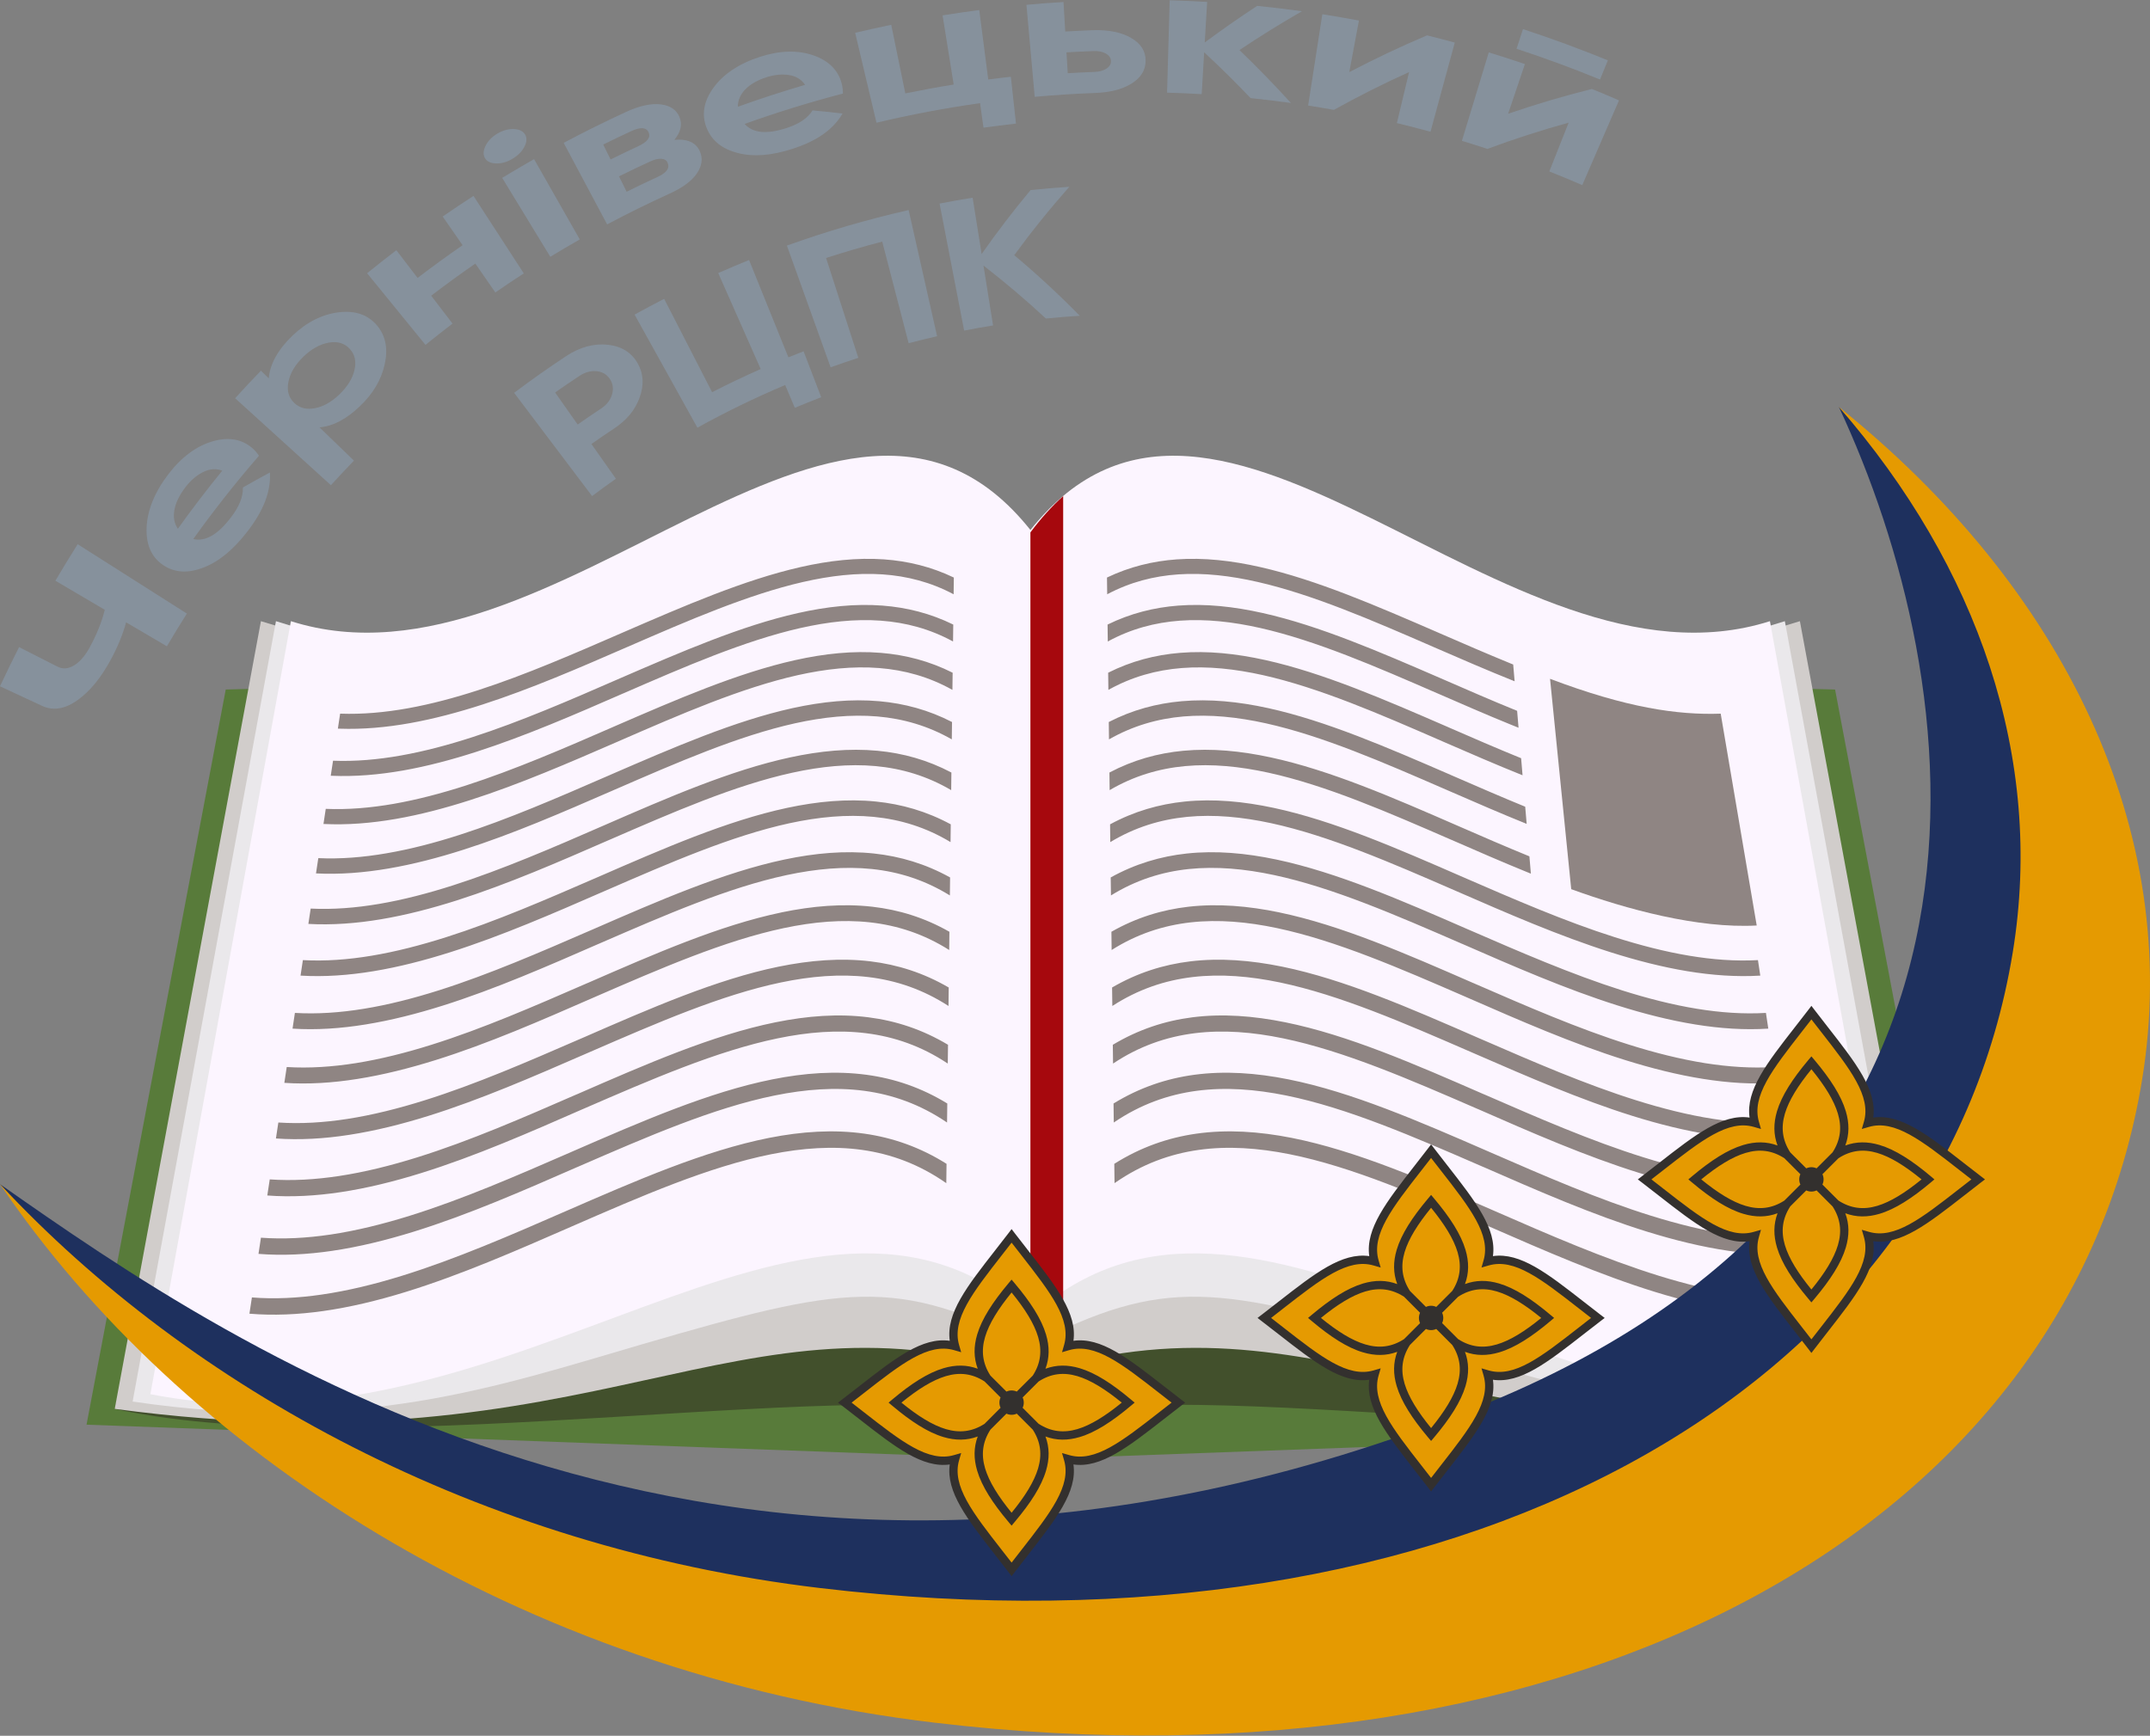
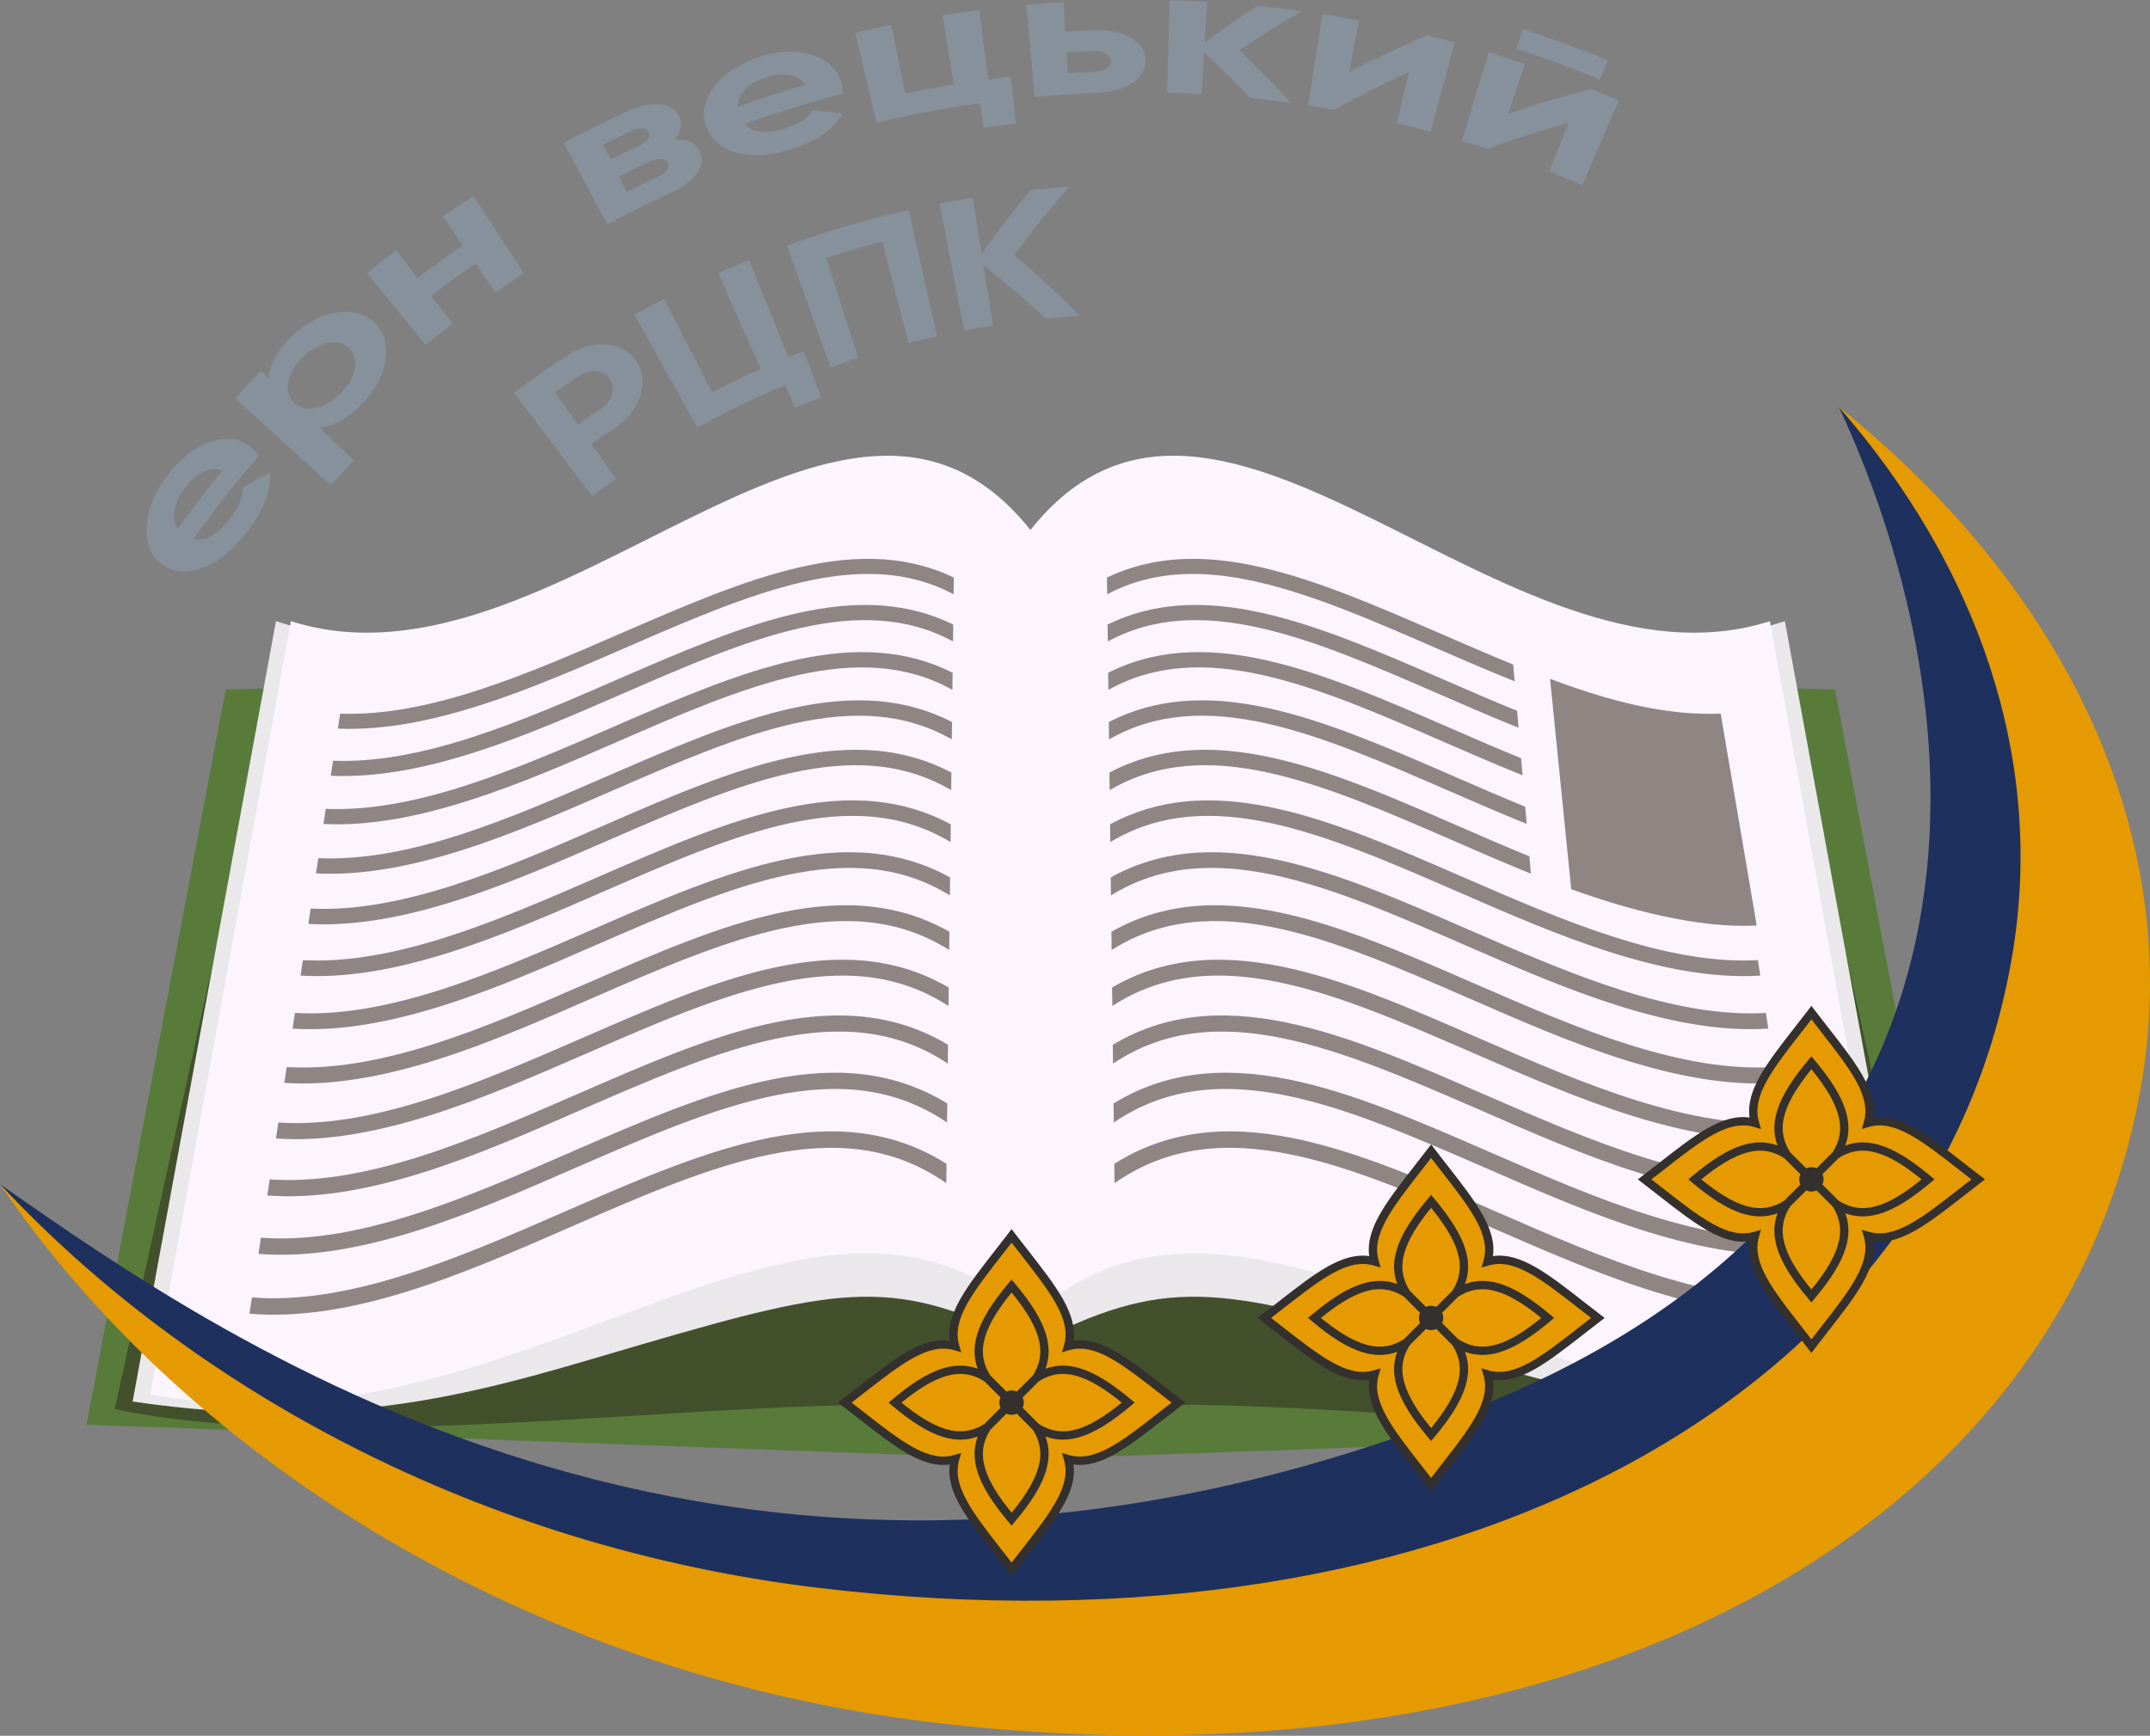
<svg xmlns="http://www.w3.org/2000/svg" xml:space="preserve" width="800px" height="646px" version="1.1" style="shape-rendering:geometricPrecision; text-rendering:geometricPrecision; image-rendering:optimizeQuality; fill-rule:evenodd; clip-rule:evenodd" viewBox="0 0 80000 64600">
  <rect x="0" y="0" width="80000" height="64600" fill="#808080" stroke="none" />
  <defs>
    <style type="text/css">
   
    .fil7 {fill:#1E305E}
    .fil1 {fill:#42502C}
    .fil0 {fill:#587B3A}
    .fil10 {fill:#86919C}
    .fil5 {fill:#A6080D}
    .fil2 {fill:#D1CDCB}
    .fil8 {fill:#E59A01}
    .fil3 {fill:#EAE8EB}
    .fil4 {fill:#FCF5FF}
    .fil9 {fill:#33302E;fill-rule:nonzero}
    .fil6 {fill:#8F8583;fill-rule:nonzero}
   
  </style>
  </defs>
  <g id="Layer_x0020_1">
    <g id="_2278537528752">
      <polygon class="fil0" points="8400,25662 38341,24856 68282,25662 73462,53022 38341,54311 3220,53022 " />
      <path class="fil1" d="M4269 52434l5440 -24709c10247,2644 21338,-10313 28632,-2869 7294,-7444 18385,5513 28632,2869l5440 24709c-9801,2141 -28599,-1495 -34072,431 -5473,-1926 -24271,1710 -34072,-431z" />
-       <path class="fil2" d="M4269 52434l5440 -29316c10247,3127 14810,3716 28632,3355 13822,361 18385,-228 28632,-3355l5440 29316c-18154,2423 -23040,-4835 -34072,-1264 -11032,-3571 -15918,3687 -34072,1264z" />
      <path class="fil3" d="M4935 52161l5333 -29043c10047,3127 15555,3057 28073,3355 12518,-298 18025,-228 28072,-3355l5334 29043c-8420,1241 -13580,-564 -18946,-2128 -7516,-2190 -9463,-2546 -14460,38 -4997,-2584 -6944,-2228 -14460,-38 -5366,1564 -10526,3369 -18946,2128z" />
      <path class="fil4" d="M71086 51887l-5228 -28769c-9848,3127 -20508,-12197 -27517,-3394 -7010,-8803 -17669,6521 -27517,3394l-5228 28769c13643,2661 24404,-10382 32745,-2888 8341,-7494 19102,5549 32745,2888z" />
-       <path class="fil5" d="M39560 26503l0 24311c-399,105 -804,222 -1219,356l0 -24697 0 -6659c395,-531 802,-976 1219,-1351l0 8040z" />
      <path class="fil6" d="M12668 26560c816,29 1658,-47 2514,-201 860,-155 1736,-389 2620,-676 887,-288 1781,-628 2672,-992 877,-358 1777,-749 2666,-1136l1 0 33 -15 0 0c2285,-991 4510,-1957 6607,-2434 1068,-243 2108,-359 3115,-288 892,64 1759,275 2595,676l-7 623c-846,-450 -1731,-679 -2650,-741 -952,-64 -1941,51 -2961,285 -1018,233 -2078,589 -3166,1008 -1089,420 -2208,906 -3341,1399l-42 18c-1767,769 -3570,1553 -5369,2134 -908,293 -1810,533 -2695,692l0 0c-890,159 -1768,237 -2625,207l-63 -2 84 -557 12 0zm-3295 21726c842,67 1709,23 2594,-106 977,-142 1975,-386 2980,-697 1011,-313 2030,-694 3047,-1105 1028,-416 2042,-858 3043,-1296 1315,-573 2611,-1138 3869,-1616 1270,-482 2511,-880 3710,-1118 1218,-240 2405,-320 3556,-156 1049,150 2067,503 3048,1121l-9 720 -28 -19c-991,-687 -2029,-1068 -3107,-1219 -1085,-152 -2213,-72 -3379,161 -2331,467 -4840,1562 -7420,2687l-7 3 -35 16c-2023,884 -4089,1787 -6140,2420 -1034,319 -2061,567 -3068,710 -933,132 -1851,174 -2746,99l92 -605zm336 -2223c839,62 1704,14 2587,-117 966,-144 1951,-389 2944,-698 1968,-612 3977,-1487 5941,-2342l73 -32 38 -17c2578,-1122 5088,-2215 7444,-2686 1201,-241 2373,-324 3509,-171 1035,140 2037,476 3003,1068l-9 709 -18 -13c-979,-662 -2003,-1027 -3068,-1168 -1071,-142 -2186,-58 -3336,176 -2277,463 -4737,1532 -7265,2631l-68 30 -1 -1 -9 4 0 0c-2005,878 -4054,1775 -6087,2405 -1021,316 -2034,565 -3028,711 -931,137 -1847,184 -2741,113l91 -602zm328 -2170c835,59 1698,7 2579,-126 955,-145 1928,-388 2908,-694 1953,-609 3944,-1477 5891,-2326l48 -20 13 -6 0 1c2556,-1116 5041,-2201 7376,-2675 1188,-241 2345,-330 3465,-186 1019,130 2006,452 2958,1022l-9 699 -9 -6c-965,-642 -1977,-992 -3028,-1123 -1059,-133 -2160,-44 -3294,191 -2267,469 -4713,1532 -7232,2626l-11 5 -1 0 0 0 -3 1c-1981,869 -4006,1756 -6015,2381 -1009,314 -2011,562 -2992,710 -929,140 -1843,192 -2735,125l91 -599zm320 -2117c837,55 1697,2 2572,-134 940,-146 1901,-388 2873,-693 1897,-595 3827,-1433 5716,-2254l149 -64 0 0 13 -6 1 0c2525,-1103 4979,-2175 7285,-2648 1173,-240 2316,-332 3422,-199 1003,121 1975,427 2913,973l-8 688c-953,-618 -1952,-954 -2991,-1077 -1045,-123 -2132,-32 -3252,203 -2219,465 -4608,1504 -7068,2573l-87 38 -173 75c-1900,827 -3838,1670 -5770,2275 -997,312 -1987,559 -2957,709 -927,144 -1839,198 -2728,135l90 -594zm312 -2065c834,51 1692,-6 2567,-144 928,-148 1878,-388 2836,-690 1888,-593 3806,-1429 5683,-2246l111 -48 0 1c1250,-546 2482,-1084 3679,-1542 1206,-462 2386,-846 3529,-1084l0 -1c1159,-241 2289,-336 3383,-212 988,113 1946,406 2870,932l-8 679c-939,-595 -1923,-915 -2945,-1029 -1032,-115 -2107,-20 -3215,215 -2206,467 -4584,1501 -7031,2565l-32 15 -1 -1 -49 22c-1920,840 -3879,1696 -5824,2305 -981,307 -1957,554 -2919,706 -927,147 -1837,206 -2723,146l89 -589zm304 -2014c832,49 1688,-11 2560,-153 919,-149 1857,-390 2805,-690 1869,-593 3769,-1418 5631,-2227l93 -40 0 0c1234,-539 2451,-1069 3633,-1521 1193,-456 2359,-837 3488,-1076 1145,-242 2260,-341 3340,-225 974,105 1918,384 2829,890l-8 670c-924,-572 -1893,-878 -2899,-983 -1020,-106 -2081,-8 -3176,226 -2174,465 -4516,1483 -6924,2529l-56 25 -7 3 0 -1c-1911,835 -3860,1687 -5793,2297 -969,306 -1935,552 -2886,706 -925,150 -1834,212 -2718,155l88 -585zm297 -1965c830,46 1684,-18 2554,-163 908,-151 1836,-392 2772,-689 1856,-589 3741,-1409 5587,-2211l69 -30 0 0c1222,-533 2428,-1058 3589,-1504 1179,-452 2331,-830 3448,-1069 1130,-241 2232,-344 3300,-236 960,97 1891,363 2788,849l-8 661c-910,-550 -1864,-841 -2856,-939 -1006,-98 -2054,3 -3137,237 -2146,466 -4456,1470 -6831,2503l-66 29 -1 0c-946,413 -1903,830 -2851,1215 -960,390 -1922,752 -2881,1056 -958,303 -1911,549 -2851,704 -922,152 -1829,217 -2712,164l87 -577zm290 -1918c826,41 1679,-26 2547,-174 901,-153 1818,-393 2742,-688 924,-296 1860,-649 2795,-1029 944,-383 1875,-788 2793,-1189 1206,-526 2395,-1044 3549,-1486 1165,-446 2304,-821 3407,-1059 1116,-242 2204,-347 3260,-248 946,89 1864,343 2748,810l-8 655c-898,-527 -1838,-805 -2813,-895 -994,-91 -2030,12 -3100,247 -2137,467 -4436,1468 -6801,2497l-1 0 -12 5c-937,409 -1884,822 -2820,1203 -951,386 -1903,745 -2845,1046 -948,301 -1890,546 -2820,702 -920,155 -1825,222 -2707,174l86 -571zm284 -1877c824,38 1674,-31 2541,-181 892,-153 1798,-390 2709,-683 1814,-583 3664,-1388 5474,-2175l51 -22 0 0 100 -43 0 -1c2345,-1017 4625,-2006 6772,-2478 1105,-242 2181,-350 3225,-257 933,83 1837,325 2708,774l-8 646c-883,-505 -1809,-770 -2770,-853 -986,-84 -2010,22 -3065,255 -2106,467 -4375,1454 -6709,2470l-1 -1 -25 11 0 1 -117 51c-1806,786 -3650,1588 -5483,2172 -936,299 -1868,542 -2786,699 -918,157 -1822,228 -2702,183l86 -568zm277 -1834c821,35 1669,-37 2535,-188 881,-155 1778,-392 2680,-682 907,-293 1821,-639 2734,-1010 922,-375 1831,-770 2728,-1161l0 -1 44 -19c2334,-1013 4606,-1999 6748,-2475 1094,-243 2157,-355 3186,-270 919,75 1810,306 2671,739l-8 639c-870,-487 -1781,-738 -2729,-813 -974,-77 -1986,33 -3030,266 -1042,234 -2126,595 -3239,1023 -1114,429 -2258,927 -3418,1433l-31 14c-1809,786 -3659,1591 -5504,2181 -930,298 -1852,541 -2756,698 -910,158 -1807,231 -2681,189l-15 0 85 -563zm271 -1792c819,33 1666,-41 2530,-195 872,-155 1758,-391 2648,-679 898,-290 1802,-633 2704,-1000 889,-361 1798,-757 2697,-1149l94 -41c2290,-992 4519,-1958 6622,-2430 1080,-243 2132,-357 3149,-279 906,69 1785,290 2634,706l-8 630c-857,-468 -1755,-707 -2689,-775 -962,-70 -1963,42 -2995,275 -1031,234 -2103,592 -3203,1015 -1101,425 -2233,916 -3380,1416l0 -1c-904,395 -1819,793 -2722,1161 -915,372 -1834,720 -2749,1015l-1 0c-918,296 -1830,537 -2724,695 -900,158 -1788,233 -2653,197l-39 -1 85 -560z" />
      <path class="fil6" d="M56305 24731l-98 -40c-876,-358 -1776,-749 -2666,-1136l0 0 -33 -15 0 0c-2285,-991 -4510,-1957 -6608,-2434 -1068,-243 -2108,-359 -3114,-288 -893,64 -1759,275 -2596,676l8 623c845,-450 1731,-679 2650,-741 951,-64 1940,51 2961,285 1018,233 2078,589 3166,1008 1089,420 2208,906 3341,1399l41 18c991,431 1994,867 3001,1269l-53 -624zm11004 23555c-842,67 -1710,23 -2594,-106 -978,-142 -1975,-386 -2980,-697 -1011,-313 -2030,-694 -3048,-1105 -1028,-416 -2042,-858 -3043,-1296 -1314,-573 -2610,-1138 -3868,-1616 -1270,-482 -2511,-880 -3711,-1118 -1218,-240 -2405,-320 -3555,-156 -1050,150 -2067,503 -3048,1121l9 720 27 -19c992,-687 2030,-1068 3108,-1219 1084,-152 2213,-72 3379,161 2331,467 4840,1562 7419,2687l8 3 35 16c2022,884 4089,1787 6139,2420 1035,319 2062,567 3068,710 934,132 1852,174 2746,99l-91 -605zm-336 -2223c-839,62 -1704,14 -2588,-117 -965,-144 -1950,-389 -2944,-698 -1967,-612 -3976,-1487 -5940,-2342l-73 -32 -39 -17c-2577,-1122 -5087,-2215 -7443,-2686 -1201,-241 -2373,-324 -3510,-171 -1034,140 -2037,476 -3002,1068l9 709 18 -13c978,-662 2003,-1027 3068,-1168 1071,-142 2186,-58 3336,176 2277,463 4736,1532 7264,2631l69 30 0 -1 9 4 1 0c2005,878 4054,1775 6087,2405 1021,316 2034,565 3028,711 930,137 1847,184 2741,113l-91 -602zm-328 -2170c-836,59 -1698,7 -2579,-126 -955,-145 -1928,-388 -2908,-694 -1953,-609 -3944,-1477 -5891,-2326l-48 -20 -13 -6 0 1c-2556,-1116 -5041,-2201 -7377,-2675 -1187,-241 -2344,-330 -3465,-186 -1018,130 -2005,452 -2957,1022l9 699 9 -6c965,-642 1977,-992 3028,-1123 1059,-133 2160,-44 3294,191 2267,469 4713,1532 7231,2626l12 5 0 0 1 0 3 1c1981,869 4006,1756 6015,2381 1009,314 2010,562 2992,710 928,140 1843,192 2735,125l-91 -599zm-320 -2117c-837,55 -1697,2 -2573,-134 -939,-146 -1900,-388 -2872,-693 -1897,-595 -3827,-1433 -5716,-2254l-149 -64 0 0 -14 -6 0 0c-2525,-1103 -4979,-2175 -7285,-2648 -1174,-240 -2316,-332 -3422,-199 -1003,121 -1976,427 -2914,973l9 688c953,-618 1952,-954 2991,-1077 1045,-123 2131,-32 3252,203 2219,465 4608,1504 7068,2573l87 38 173 75c1900,827 3838,1670 5769,2275 998,312 1987,559 2958,709 927,144 1839,198 2728,135l-90 -594zm-312 -2065c-834,51 -1693,-6 -2567,-144 -928,-148 -1878,-388 -2836,-690 -1888,-593 -3806,-1429 -5684,-2246l-110 -48 0 1c-1250,-546 -2483,-1084 -3679,-1542 -1206,-462 -2386,-846 -3530,-1084l0 -1c-1159,-241 -2288,-336 -3382,-212 -988,113 -1947,406 -2870,932l8 679c939,-595 1923,-915 2945,-1029 1032,-115 2106,-20 3215,215 2205,467 4584,1501 7031,2565l32 15 0 -1 50 22c1920,840 3878,1696 5823,2305 981,307 1958,554 2920,706 926,147 1837,206 2723,146l-89 -589zm-304 -2014c-832,49 -1689,-11 -2561,-153 -918,-149 -1856,-390 -2805,-690 -1868,-593 -3768,-1418 -5630,-2227l-93 -40 -1 0c-1233,-539 -2451,-1069 -3632,-1521 -1193,-456 -2359,-837 -3488,-1076 -1146,-242 -2261,-341 -3341,-225 -973,105 -1917,384 -2829,890l9 670c924,-572 1893,-878 2899,-983 1019,-106 2081,-8 3176,226 2173,465 4515,1483 6923,2529l56 25 7 3 1 -1c1910,835 3860,1687 5793,2297 969,306 1935,552 2886,706 925,150 1834,212 2718,155l-88 -585zm-297 -1965c-830,46 -1684,-18 -2554,-163 -908,-151 -1836,-392 -2772,-689 -1856,-589 -3741,-1409 -5588,-2211l-68 -30 -1 0c-1221,-533 -2427,-1058 -3588,-1504 -1179,-452 -2331,-830 -3448,-1069 -1131,-241 -2232,-344 -3300,-236 -960,97 -1891,363 -2788,849l8 661c910,-550 1864,-841 2855,-939 1007,-98 2055,3 3138,237 2146,466 4456,1470 6831,2503l66 29 0 0c947,413 1904,830 2851,1215 960,390 1923,752 2881,1056 959,303 1912,549 2852,704 922,152 1829,217 2712,164l-87 -577zm-8504 -3862c-899,-367 -1787,-753 -2664,-1136 -1206,-526 -2395,-1044 -3548,-1486 -1165,-446 -2304,-821 -3407,-1059 -1116,-242 -2205,-347 -3260,-248 -946,89 -1864,343 -2748,810l8 655c898,-527 1838,-805 2813,-895 994,-91 2030,12 3099,247 2138,467 4437,1468 6802,2497l1 0 12 5c936,409 1883,822 2820,1203l127 51 -55 -644zm-156 -1847c-883,-361 -1765,-745 -2639,-1125l-50 -22 -1 0 -99 -43 0 -1c-2346,-1017 -4626,-2006 -6773,-2478 -1104,-242 -2180,-350 -3224,-257 -933,83 -1837,325 -2709,774l8 646c884,-505 1810,-770 2771,-853 986,-84 2010,22 3065,255 2105,467 4375,1454 6709,2470l1 -1 24 11 0 1 118 51c943,410 1896,825 2853,1211l-54 -639zm-152 -1805c-919,-373 -1823,-767 -2716,-1156l0 -1 -44 -19c-2335,-1013 -4606,-1999 -6748,-2475 -1094,-243 -2157,-355 -3186,-270 -919,75 -1811,306 -2672,739l8 639c870,-487 1782,-738 2729,-813 975,-77 1987,33 3031,266 1042,234 2126,595 3239,1023 1113,429 2258,927 3418,1433l31 14c978,425 1968,856 2963,1255l-53 -635zm-149 -1763l-43 -18c-889,-361 -1798,-757 -2697,-1149l-94 -41c-2290,-992 -4519,-1958 -6622,-2430 -1080,-243 -2132,-357 -3150,-279 -905,69 -1784,290 -2633,706l8 630c857,-468 1755,-707 2688,-775 963,-70 1964,42 2996,275 1031,234 2103,592 3203,1015 1101,425 2232,916 3380,1416l0 -1c904,395 1818,793 2722,1161 98,40 196,80 295,119l-53 -629z" />
      <path class="fil6" d="M57676 25263c2847,1078 4749,1353 6350,1297l1340 7884c-2184,119 -4842,-603 -6902,-1352l-788 -7829z" />
      <path class="fil7" d="M68423 15145c17781,19012 10166,38931 -14874,45328 -21787,5566 -37788,1776 -53549,-16403 8593,6018 27509,19262 54928,8320 21227,-8471 18224,-27127 13495,-37245z" />
      <path class="fil8" d="M68423 15145c8361,6712 12799,15777 11283,25039 -2724,16647 -20971,26774 -44932,23928 -15507,-1841 -28105,-10188 -34774,-20042 7048,7562 17790,13519 30517,15032 23665,2815 41687,-7201 44377,-23664 1182,-7236 -1304,-14351 -6471,-20293z" />
      <path class="fil8" d="M37641 45995c-1350,1760 -2441,2932 -2101,4105 -1173,-340 -2345,751 -4105,2101 1760,1350 2932,2440 4105,2101 -339,1172 751,2344 2101,4105 1350,-1761 2440,-2933 2101,-4105 1172,339 2345,-751 4105,-2101 -1760,-1350 -2933,-2441 -4105,-2101 339,-1173 -751,-2345 -2101,-4105zm-99 6107c33,20 65,39 99,59 34,-20 66,-39 99,-59 -20,33 -40,65 -59,99 19,34 39,66 59,99 -33,-20 -65,-40 -99,-60 -34,20 -66,40 -99,60 20,-33 40,-65 59,-99 -19,-34 -39,-66 -59,-99z" />
      <path class="fil9" d="M37641 46247c-119,155 -242,312 -362,465 -1085,1390 -1867,2392 -1592,3345l78 268 -268 -78c-953,-275 -1955,507 -3344,1592 -154,120 -311,243 -465,362 153,119 311,242 464,361 1389,1085 2392,1868 3345,1592l268 -77 -78 268c-275,953 508,1955 1592,3345 120,153 243,311 362,464 119,-153 242,-311 361,-464 1085,-1390 1868,-2392 1592,-3345l-77 -268 268 77c953,276 1956,-507 3345,-1592 153,-119 311,-242 464,-361 -154,-119 -311,-242 -465,-362 -1389,-1085 -2391,-1867 -3344,-1592l-268 78 77 -268c276,-953 -507,-1955 -1591,-3345 -120,-153 -243,-310 -362,-465zm1006 5166l-596 596c28,58 43,123 43,192 0,69 -15,134 -43,192l596 596c459,297 930,349 1441,198 500,-149 1043,-490 1652,-986 -609,-497 -1152,-837 -1652,-986 -511,-152 -982,-99 -1441,198zm-814 377l596 -595c297,-460 349,-930 198,-1441 -149,-500 -490,-1043 -986,-1652 -496,609 -837,1152 -986,1652 -151,511 -99,981 198,1441l596 595c58,-27 123,-42 192,-42 69,0 134,15 192,42zm-1198 1199l595 -596c-27,-58 -42,-124 -42,-192 0,-69 15,-134 42,-192l-595 -596c-460,-297 -930,-350 -1441,-198 -500,149 -1043,489 -1652,986 609,496 1152,837 1652,986 511,151 981,99 1441,-198zm814 -378l-596 596c-297,459 -349,930 -198,1441 149,500 490,1043 986,1651 496,-608 837,-1151 986,-1651 151,-511 99,-982 -198,-1441l-596 -596c-58,28 -123,43 -192,43 -69,0 -134,-15 -192,-43zm74 4028c-587,-698 -990,-1321 -1163,-1905 -132,-445 -132,-864 21,-1273 -409,153 -829,153 -1274,21 -583,-173 -1206,-577 -1904,-1164l-140 -117 140 -118c698,-587 1321,-990 1904,-1163 445,-132 865,-132 1274,20 -153,-408 -153,-828 -21,-1273 173,-583 576,-1206 1163,-1905l118 -139 117 139c588,699 991,1322 1164,1905 132,445 132,865 -21,1273 409,-152 829,-152 1273,-20 584,173 1207,576 1905,1163l140 118 -140 117c-698,587 -1321,991 -1905,1164 -444,132 -864,132 -1273,-21 153,409 153,828 21,1273 -173,584 -576,1207 -1164,1905l-117 140 -118 -140zm-486 -10116c150,-192 306,-392 482,-621l122 -160 122 160c176,229 332,429 482,621 1057,1354 1841,2359 1697,3377 1018,-145 2023,639 3377,1697 192,150 392,306 621,481l160 123 -160 122c-229,176 -429,332 -621,482 -1354,1057 -2359,1841 -3377,1697 144,1018 -640,2023 -1697,3377 -150,192 -306,392 -482,621l-122 160 -122 -160c-176,-229 -332,-429 -482,-621 -1057,-1354 -1841,-2359 -1697,-3377 -1018,144 -2023,-640 -3377,-1697 -192,-150 -392,-306 -621,-482l-160 -122 160 -123c229,-175 429,-331 621,-481 1354,-1058 2359,-1842 3377,-1697 -145,-1018 640,-2023 1697,-3377z" />
      <path class="fil8" d="M67401 37687c-1350,1760 -2440,2932 -2101,4105 -1172,-340 -2345,751 -4105,2101 1760,1350 2933,2440 4105,2101 -339,1172 751,2344 2101,4104 1350,-1760 2440,-2932 2101,-4104 1173,339 2345,-751 4105,-2101 -1760,-1350 -2932,-2441 -4105,-2101 340,-1173 -751,-2345 -2101,-4105zm-99 6107c33,20 65,39 99,59 34,-20 66,-39 99,-59 -20,33 -39,65 -59,99 20,33 39,66 59,99 -33,-20 -65,-40 -99,-60 -34,20 -66,40 -99,60 20,-33 40,-66 60,-99 -20,-34 -40,-66 -60,-99z" />
      <path class="fil9" d="M67401 37939c-119,154 -242,312 -362,465 -1084,1390 -1867,2392 -1591,3345l77 268 -268 -78c-953,-275 -1955,507 -3344,1592 -154,120 -311,243 -465,362 153,119 311,242 464,361 1390,1085 2392,1868 3345,1592l268 -77 -77 268c-276,953 507,1955 1592,3345 119,153 242,310 361,464 119,-154 242,-311 362,-464 1084,-1390 1867,-2392 1592,-3345l-78 -268 268 77c953,276 1956,-507 3345,-1592 153,-119 311,-242 465,-361 -155,-119 -312,-242 -465,-362 -1390,-1085 -2392,-1867 -3345,-1592l-268 78 78 -268c275,-953 -507,-1955 -1592,-3345 -120,-153 -243,-311 -362,-465zm1007 5166l-596 595c27,59 42,124 42,193 0,69 -15,134 -43,192l597 596c459,297 929,349 1440,198 500,-149 1043,-490 1652,-986 -609,-497 -1152,-838 -1652,-986 -511,-152 -981,-99 -1440,198zm-815 377l596 -596c297,-459 350,-929 198,-1440 -149,-501 -489,-1043 -986,-1652 -496,609 -837,1151 -986,1652 -151,511 -99,981 198,1440l596 596c58,-27 123,-43 192,-43 69,0 134,16 192,43zm-1198 1199l596 -596c-28,-58 -43,-124 -43,-192 0,-69 15,-134 43,-193l-596 -595c-459,-297 -930,-350 -1441,-198 -500,148 -1043,489 -1652,986 609,496 1152,837 1652,986 511,151 982,99 1441,-198zm814 -378l-596 596c-297,459 -349,930 -198,1441 149,500 490,1043 986,1651 497,-608 837,-1151 986,-1651 152,-511 99,-982 -198,-1441l-596 -596c-58,27 -123,43 -192,43 -69,0 -134,-15 -192,-43zm75 4028c-587,-698 -991,-1322 -1164,-1905 -132,-445 -132,-864 21,-1273 -409,153 -828,153 -1273,21 -584,-173 -1207,-577 -1905,-1164l-140 -117 140 -118c698,-587 1321,-990 1905,-1163 445,-132 864,-132 1273,20 -153,-408 -153,-828 -21,-1273 173,-583 577,-1206 1164,-1905l117 -139 118 139c587,699 990,1322 1163,1905 132,445 132,865 -20,1273 408,-152 828,-152 1273,-20 583,173 1206,576 1905,1163l139 118 -139 117c-699,587 -1322,991 -1905,1164 -445,132 -865,132 -1273,-21 152,409 152,828 20,1273 -173,583 -576,1207 -1163,1905l-118 140 -117 -140zm-487 -10116c150,-192 306,-392 482,-621l122 -160 123 160c175,229 331,429 481,621 1058,1354 1842,2358 1697,3377 1018,-145 2023,639 3377,1697 192,150 392,306 621,481l160 123 -160 122c-229,176 -429,332 -620,482 -1355,1057 -2360,1841 -3378,1697 144,1018 -640,2023 -1697,3377 -150,192 -306,392 -481,621l-123 160 -122 -160c-176,-229 -332,-429 -482,-621 -1057,-1354 -1841,-2359 -1697,-3377 -1018,144 -2023,-640 -3377,-1697 -192,-150 -392,-306 -621,-482l-160 -122 160 -123c229,-175 429,-331 621,-481 1354,-1058 2359,-1842 3377,-1697 -144,-1019 640,-2023 1697,-3377z" />
      <path class="fil8" d="M53250 42844c-1350,1759 -2441,2932 -2101,4104 -1173,-339 -2345,751 -4105,2101 1760,1350 2932,2440 4105,2101 -339,1173 751,2345 2101,4105 1350,-1760 2440,-2932 2101,-4105 1172,339 2345,-751 4105,-2101 -1760,-1350 -2933,-2440 -4105,-2101 339,-1172 -751,-2345 -2101,-4104zm-99 6106c33,20 65,40 99,60 34,-20 66,-40 99,-60 -20,33 -40,65 -60,99 20,34 40,66 60,99 -33,-20 -65,-39 -99,-59 -34,20 -66,39 -99,59 20,-33 40,-65 59,-99 -19,-34 -39,-66 -59,-99z" />
      <path class="fil9" d="M53250 43096c-119,154 -242,311 -362,465 -1085,1389 -1867,2391 -1592,3344l78 268 -268 -77c-953,-276 -1955,507 -3345,1591 -153,120 -310,243 -464,362 153,119 311,242 464,362 1389,1085 2392,1867 3345,1592l268 -78 -78 268c-275,953 508,1956 1592,3345 120,153 243,311 362,465 119,-154 242,-312 361,-465 1085,-1389 1868,-2392 1592,-3345l-77 -268 268 78c953,275 1955,-507 3345,-1592 153,-120 311,-243 464,-362 -154,-119 -311,-242 -465,-362 -1389,-1084 -2391,-1867 -3344,-1591l-268 77 77 -268c276,-953 -507,-1955 -1591,-3344 -120,-154 -243,-311 -362,-465zm1006 5165l-596 596c28,58 43,123 43,192 0,69 -15,134 -43,192l596 596c459,297 930,350 1441,198 500,-148 1043,-489 1652,-986 -609,-496 -1152,-837 -1652,-986 -511,-151 -982,-99 -1441,198zm-814 378l596 -596c297,-459 349,-930 198,-1441 -149,-500 -490,-1043 -986,-1652 -496,609 -837,1152 -986,1652 -152,511 -99,982 198,1441l596 596c58,-28 123,-43 192,-43 69,0 134,15 192,43zm-1198 1198l595 -595c-27,-59 -42,-124 -42,-193 0,-69 15,-134 42,-192l-595 -596c-460,-297 -930,-349 -1441,-198 -500,149 -1043,490 -1652,986 609,497 1152,838 1652,986 511,152 981,99 1441,-198zm814 -377l-596 596c-297,459 -350,929 -198,1440 149,500 490,1043 986,1652 496,-609 837,-1152 986,-1652 151,-511 99,-981 -198,-1440l-596 -597c-58,28 -123,43 -192,43 -69,0 -134,-15 -192,-42zm74 4028c-587,-699 -990,-1322 -1163,-1905 -132,-445 -132,-865 21,-1273 -409,152 -829,152 -1274,20 -583,-172 -1206,-576 -1904,-1163l-140 -118 140 -117c698,-587 1321,-991 1904,-1164 445,-132 865,-132 1274,21 -153,-409 -153,-828 -21,-1273 173,-583 576,-1207 1163,-1905l118 -140 118 140c587,698 990,1322 1163,1905 132,445 132,864 -21,1273 409,-153 828,-153 1273,-21 584,173 1207,577 1905,1164l140 117 -140 118c-698,587 -1321,991 -1905,1163 -445,132 -864,132 -1273,-20 153,408 153,828 21,1273 -173,583 -576,1206 -1163,1905l-118 139 -118 -139zm-486 -10117c150,-192 306,-392 482,-621l122 -159 122 159c176,229 332,429 482,621 1057,1354 1841,2359 1697,3377 1018,-144 2023,640 3377,1697 192,150 392,306 621,482l160 122 -160 123c-229,175 -429,331 -621,481 -1354,1057 -2359,1842 -3377,1697 144,1019 -640,2023 -1697,3378 -150,191 -306,391 -482,620l-122 160 -122 -160c-176,-229 -332,-429 -482,-620 -1057,-1355 -1841,-2359 -1697,-3378 -1018,145 -2023,-640 -3377,-1697 -192,-150 -392,-306 -621,-481l-160 -123 160 -122c229,-176 429,-332 621,-482 1354,-1057 2359,-1841 3377,-1697 -145,-1018 640,-2023 1697,-3377z" />
      <g>
-         <path class="fil10" d="M3899 22694c-113,454 -298,914 -555,1387 -172,318 -364,544 -581,678 -217,135 -427,153 -631,48 -474,-241 -948,-483 -1422,-724 -244,480 -481,966 -710,1458 519,242 1039,484 1558,726 152,72 307,107 465,108 280,1 569,-108 867,-322 466,-333 872,-836 1236,-1510 251,-463 440,-922 567,-1382 506,297 1012,595 1517,892 242,-412 490,-818 743,-1218 -1354,-861 -2709,-1721 -4063,-2581 -283,447 -560,899 -829,1359 613,360 1225,720 1838,1081l0 0z" />
        <path class="fil10" d="M6488 18984c47,-269 185,-556 413,-854 193,-253 414,-440 657,-562 244,-123 482,-138 712,-51 -570,700 -1121,1420 -1651,2161 -133,-192 -178,-424 -131,-694zm3148 -2023c-74,-110 -154,-203 -241,-278 -387,-337 -879,-432 -1478,-260 -599,172 -1157,579 -1649,1221 -519,678 -788,1353 -813,1995 -25,644 189,1106 619,1394 435,291 941,309 1518,81 577,-228 1108,-676 1619,-1340 594,-770 874,-1484 832,-2189 -336,180 -671,366 -1005,558 11,349 -140,720 -452,1123 -482,628 -939,898 -1396,796 772,-1078 1589,-2112 2446,-3101z" />
        <path class="fil10" d="M10945 14992c-205,-197 -278,-458 -213,-781 64,-324 249,-637 555,-934 306,-296 626,-471 953,-527 328,-55 586,26 777,237 191,211 246,474 171,789 -75,316 -259,612 -551,895 -293,283 -594,456 -910,519 -317,63 -577,0 -782,-198zm-945 -913c-97,-94 -194,-188 -292,-282 -324,335 -644,677 -959,1024 1188,1079 2376,2158 3564,3237 282,-310 567,-615 857,-915 -427,-413 -854,-825 -1281,-1238 509,-44 1005,-310 1509,-793 485,-463 788,-975 917,-1555 128,-580 37,-1064 -293,-1452 -329,-388 -798,-556 -1413,-483 -613,73 -1195,363 -1723,867 -548,525 -842,1064 -886,1590l0 0z" />
        <path class="fil10" d="M17213 9126c-568,393 -1126,798 -1675,1218 -263,-344 -527,-688 -790,-1032 -367,280 -729,566 -1088,857 724,889 1448,1778 2172,2666 332,-269 667,-534 1006,-792 -265,-346 -530,-692 -794,-1038 538,-412 1086,-810 1643,-1195 248,358 496,716 744,1074 350,-242 703,-478 1059,-709 -624,-961 -1248,-1923 -1872,-2884 -385,249 -767,505 -1146,767 247,356 494,712 741,1068l0 0z" />
-         <path class="fil10" d="M21573 8911c-567,-996 -1134,-1992 -1701,-2988 -399,226 -794,459 -1186,697 596,979 1193,1957 1790,2936 363,-221 728,-436 1097,-645zm-2065 -3442c94,-177 106,-330 33,-458 -72,-127 -209,-197 -413,-208 -204,-10 -412,46 -621,169 -203,120 -350,272 -440,455 -90,183 -95,338 -19,463 77,125 217,188 417,192 201,5 399,-51 597,-168 204,-120 353,-267 446,-445l0 0z" />
        <path class="fil10" d="M23317 7136c-95,-191 -190,-382 -285,-573 386,-191 774,-377 1165,-556 160,-74 298,-106 414,-97 115,8 191,57 230,145 90,202 -37,377 -377,532 -385,177 -767,360 -1147,549zm818 -2211c84,188 -47,359 -390,518 -344,159 -685,323 -1025,492 -91,-185 -183,-370 -275,-555 344,-170 691,-337 1039,-498 348,-162 566,-145 651,43zm1147 -571c-110,-266 -340,-425 -692,-469 -353,-44 -788,47 -1298,282 -783,361 -1556,744 -2318,1150 539,1011 1078,2023 1617,3034 762,-405 1536,-787 2321,-1144 477,-217 813,-459 1007,-737 194,-279 240,-550 131,-818 -139,-339 -457,-493 -959,-448 241,-288 307,-570 191,-850l0 0z" />
        <path class="fil10" d="M27726 3333c183,-192 449,-346 794,-459 293,-94 572,-121 835,-82 263,40 464,163 602,366 -842,246 -1676,518 -2501,814 -3,-233 86,-446 270,-639l0 0zm3638 149c0,-133 -14,-255 -43,-365 -128,-497 -475,-854 -1053,-1056 -577,-201 -1249,-187 -1993,55 -785,254 -1366,648 -1731,1154 -366,507 -443,1004 -253,1485 192,487 587,794 1172,942 586,149 1252,91 2024,-158 896,-287 1513,-712 1864,-1314 -370,-44 -742,-83 -1117,-116 -181,292 -505,508 -974,658 -729,235 -1241,192 -1553,-155 1201,-430 2421,-807 3657,-1130z" />
        <path class="fil10" d="M36437 373c-456,60 -911,126 -1364,199 138,858 276,1716 413,2574 -602,97 -1203,208 -1800,330 -174,-851 -349,-1702 -524,-2553 -449,93 -896,192 -1342,298 264,1115 528,2230 793,3346 1271,-303 2557,-545 3855,-728 42,304 85,608 127,913 402,-57 805,-107 1209,-152 -64,-581 -127,-1162 -191,-1743 -281,31 -561,64 -841,101 -111,-862 -223,-1723 -335,-2585z" />
        <path class="fil10" d="M39730 2725c-16,-259 -31,-518 -47,-776 336,-20 672,-37 1008,-49 186,-7 340,26 462,96 122,70 183,163 186,277 2,115 -55,209 -172,283 -117,74 -266,114 -448,121 -330,12 -660,28 -989,48zm-93 -1552c-21,-366 -43,-732 -65,-1098 -460,27 -920,62 -1379,104 102,1141 205,2283 308,3425 743,-68 1489,-116 2237,-143 562,-21 1013,-133 1361,-348 347,-215 526,-495 529,-849 4,-352 -172,-638 -535,-850 -363,-212 -846,-312 -1440,-290 -339,12 -677,29 -1016,49z" />
        <path class="fil10" d="M46119 1863c748,-502 1524,-984 2326,-1445 -555,-77 -1111,-143 -1667,-199 -671,439 -1321,894 -1950,1362 29,-503 59,-1007 89,-1510 -465,-28 -930,-48 -1394,-60 -33,1145 -65,2291 -97,3437 429,12 859,31 1288,56 31,-520 62,-1039 92,-1559 599,557 1175,1126 1728,1706 501,52 1001,112 1501,182 -610,-671 -1249,-1328 -1916,-1970z" />
        <path class="fil10" d="M50206 2684c120,-640 239,-1280 359,-1920 -454,-85 -908,-163 -1362,-234 -176,1133 -352,2265 -528,3398 320,50 639,104 959,161 897,-500 1830,-970 2797,-1407 -151,633 -303,1266 -454,1899 418,101 835,208 1251,322 301,-1106 602,-2212 903,-3318 -343,-94 -687,-184 -1032,-269 -998,423 -1963,880 -2893,1368z" />
        <path class="fil10" d="M56116 4234c208,-617 417,-1234 625,-1850 -447,-152 -896,-297 -1345,-434 -333,1097 -666,2194 -999,3291 316,96 632,196 948,301 975,-363 1984,-690 3024,-977 -240,605 -480,1210 -720,1815 410,163 819,333 1226,509 456,-1051 912,-2103 1367,-3154 -336,-146 -672,-287 -1010,-424 -1070,268 -2110,577 -3116,923zm3420 -1275c97,-237 194,-475 291,-713 -1046,-428 -2100,-815 -3158,-1162 -80,244 -160,488 -239,732 1041,341 2077,722 3106,1143z" />
        <path class="fil10" d="M21495 15799c-280,-398 -560,-795 -840,-1192 297,-209 598,-414 901,-614 216,-143 435,-202 653,-178 217,25 382,128 494,307 109,174 130,365 66,572 -65,207 -200,377 -408,514 -292,193 -580,390 -866,591zm-2365 -1179c967,1281 1934,2561 2901,3842 292,-220 587,-435 886,-645 -304,-431 -607,-862 -911,-1293 279,-196 560,-388 844,-576 467,-308 781,-686 950,-1153 169,-466 148,-895 -81,-1288 -228,-392 -595,-623 -1109,-677 -513,-54 -1035,87 -1544,423 -658,435 -1304,891 -1936,1367z" />
        <path class="fil10" d="M27872 9677c-385,155 -767,317 -1147,485 527,1190 1054,2381 1580,3572 -610,269 -1213,557 -1808,862 -595,-1158 -1190,-2316 -1785,-3474 -370,190 -736,386 -1100,587 779,1403 1559,2805 2338,4208 1060,-588 2151,-1118 3266,-1588 119,283 239,566 358,849 325,-137 653,-269 982,-395 -218,-569 -436,-1139 -655,-1708 -189,73 -378,147 -566,223 -487,-1207 -975,-2414 -1463,-3621z" />
        <path class="fil10" d="M29280 9140c542,1510 1084,3020 1627,4530 341,-123 685,-240 1030,-352 -400,-1239 -800,-2478 -1200,-3717 690,-223 1387,-426 2090,-609 328,1260 655,2520 983,3780 351,-92 704,-178 1059,-258 -353,-1565 -706,-3130 -1059,-4696 -1537,348 -3050,790 -4530,1322z" />
        <path class="fil10" d="M37739 9497c632,-866 1316,-1716 2050,-2545 -482,32 -962,72 -1441,121 -650,780 -1258,1575 -1822,2383 -112,-699 -224,-1399 -335,-2098 -412,66 -822,139 -1230,218 305,1576 610,3151 914,4727 358,-70 716,-134 1076,-191 -119,-743 -237,-1485 -356,-2228 814,631 1589,1289 2322,1971 419,-43 839,-77 1260,-103 -763,-780 -1576,-1532 -2438,-2255z" />
      </g>
    </g>
  </g>
</svg>